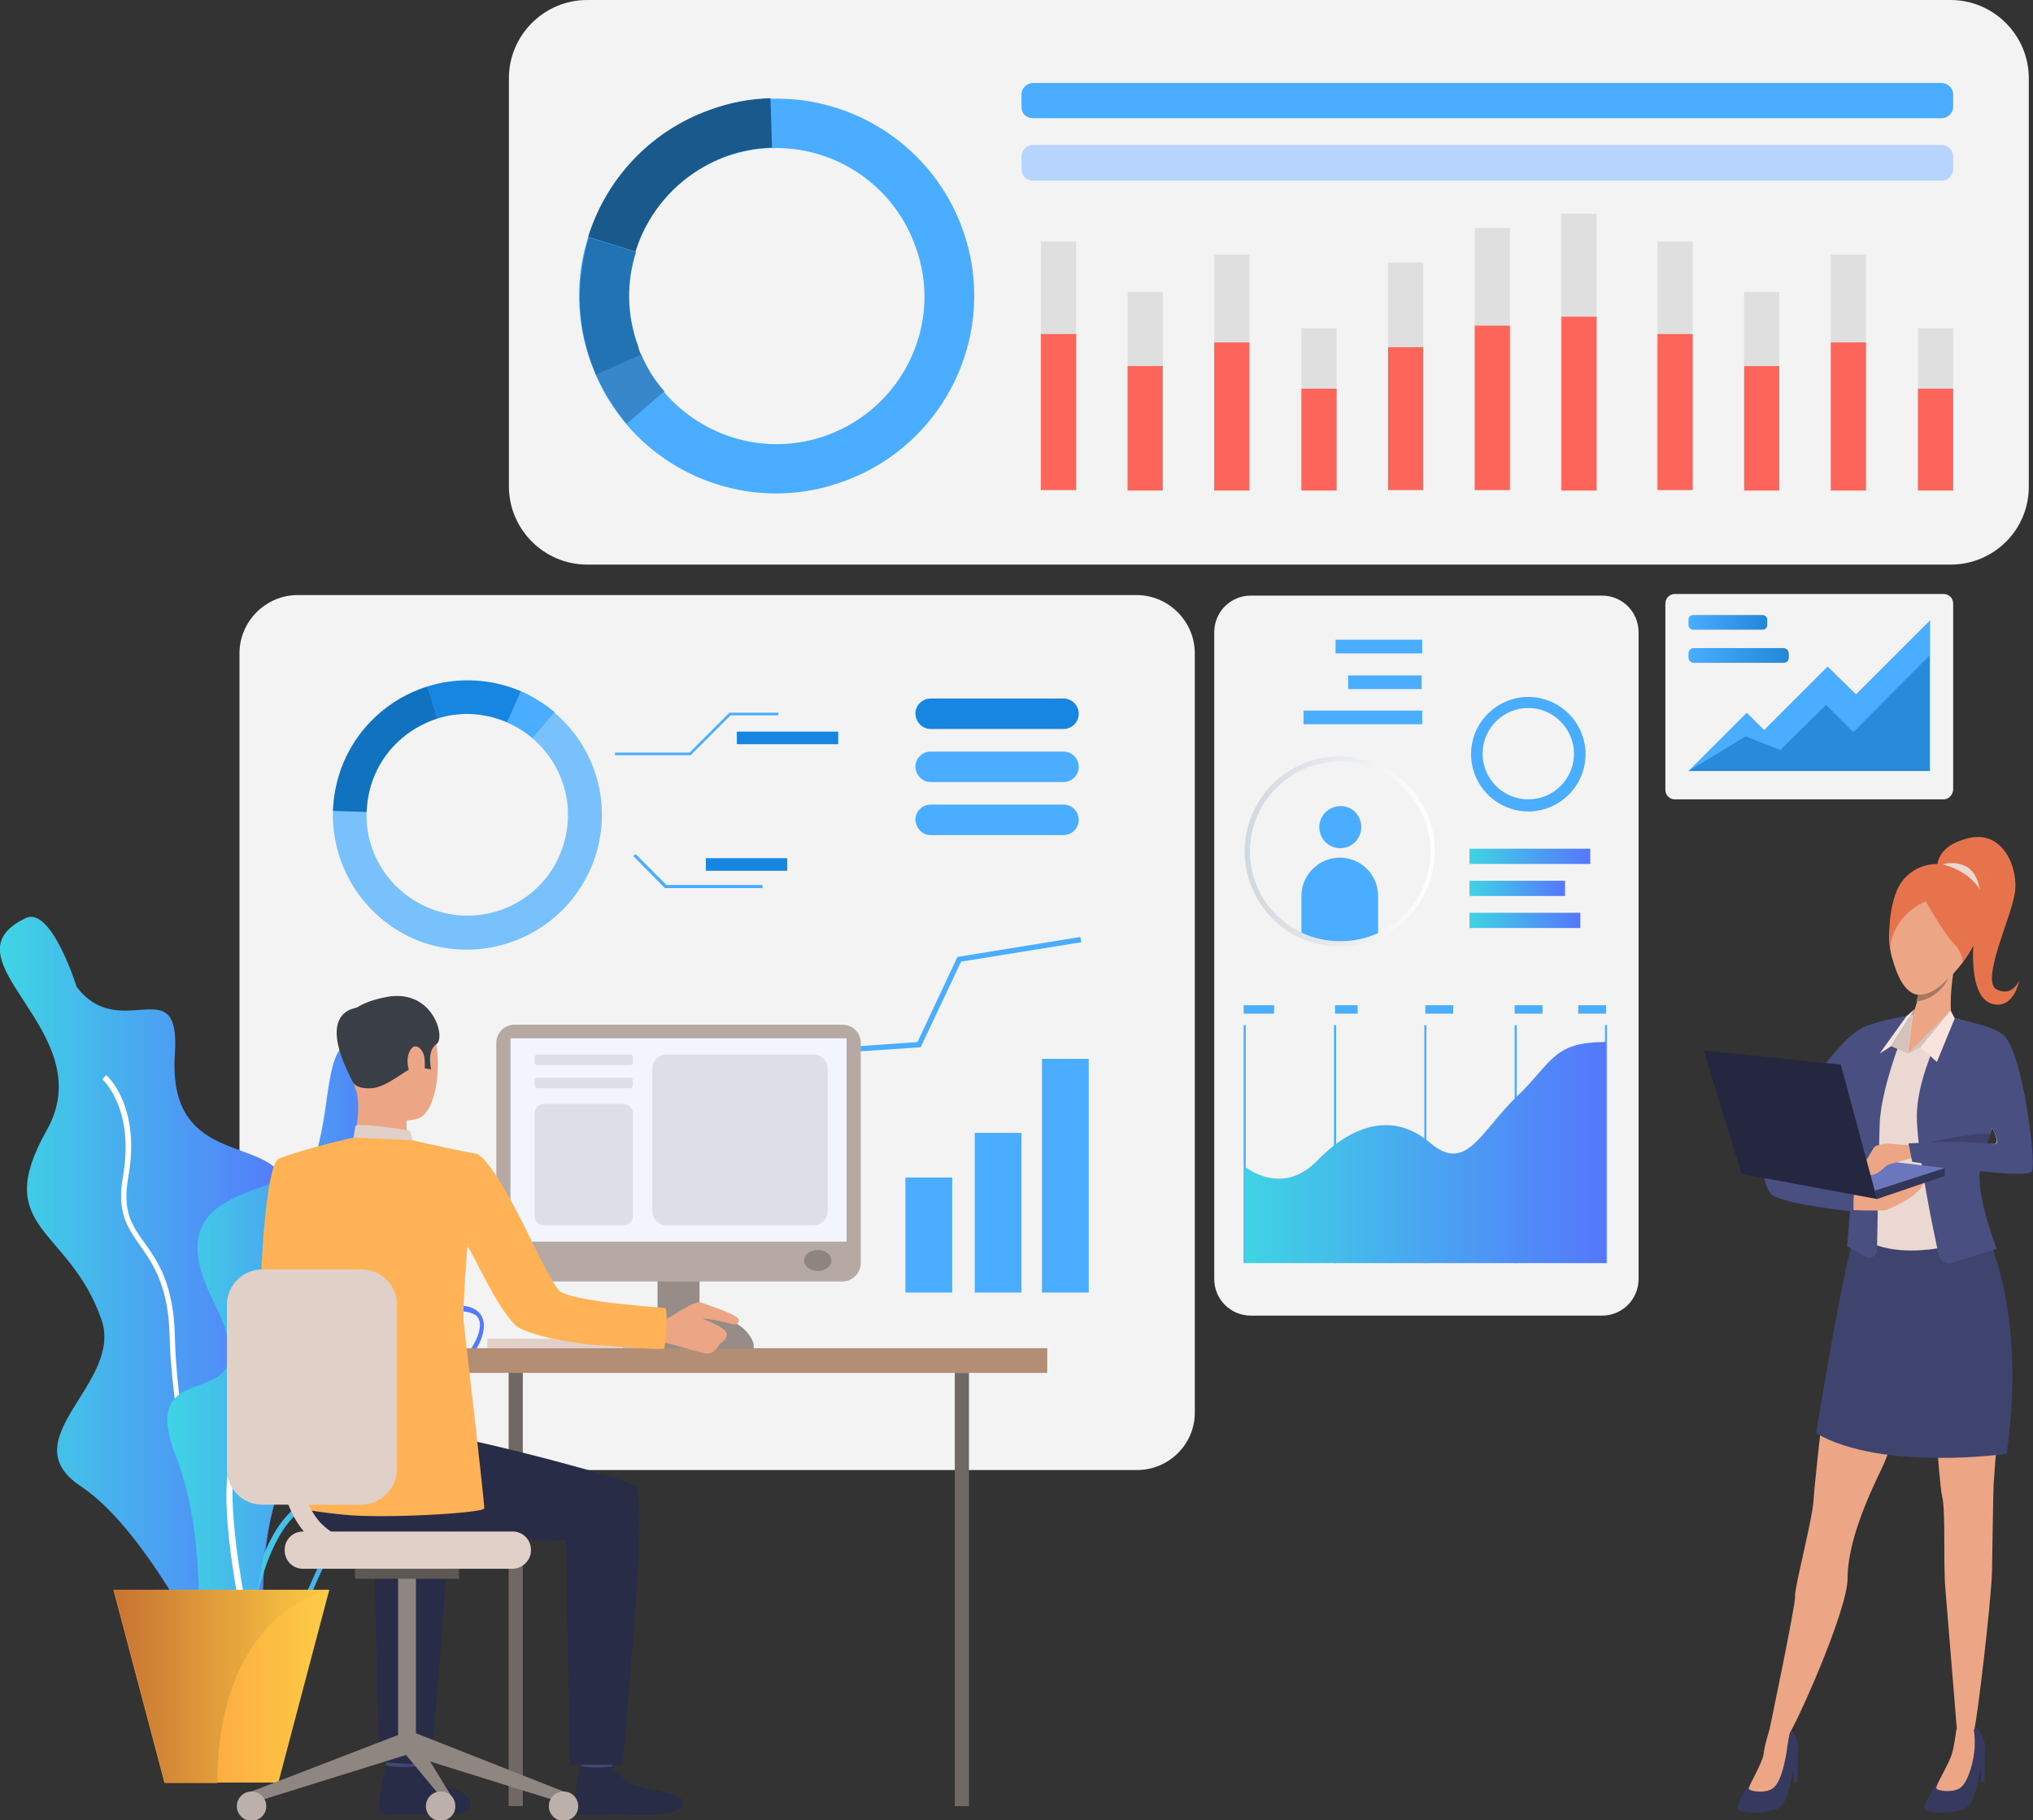
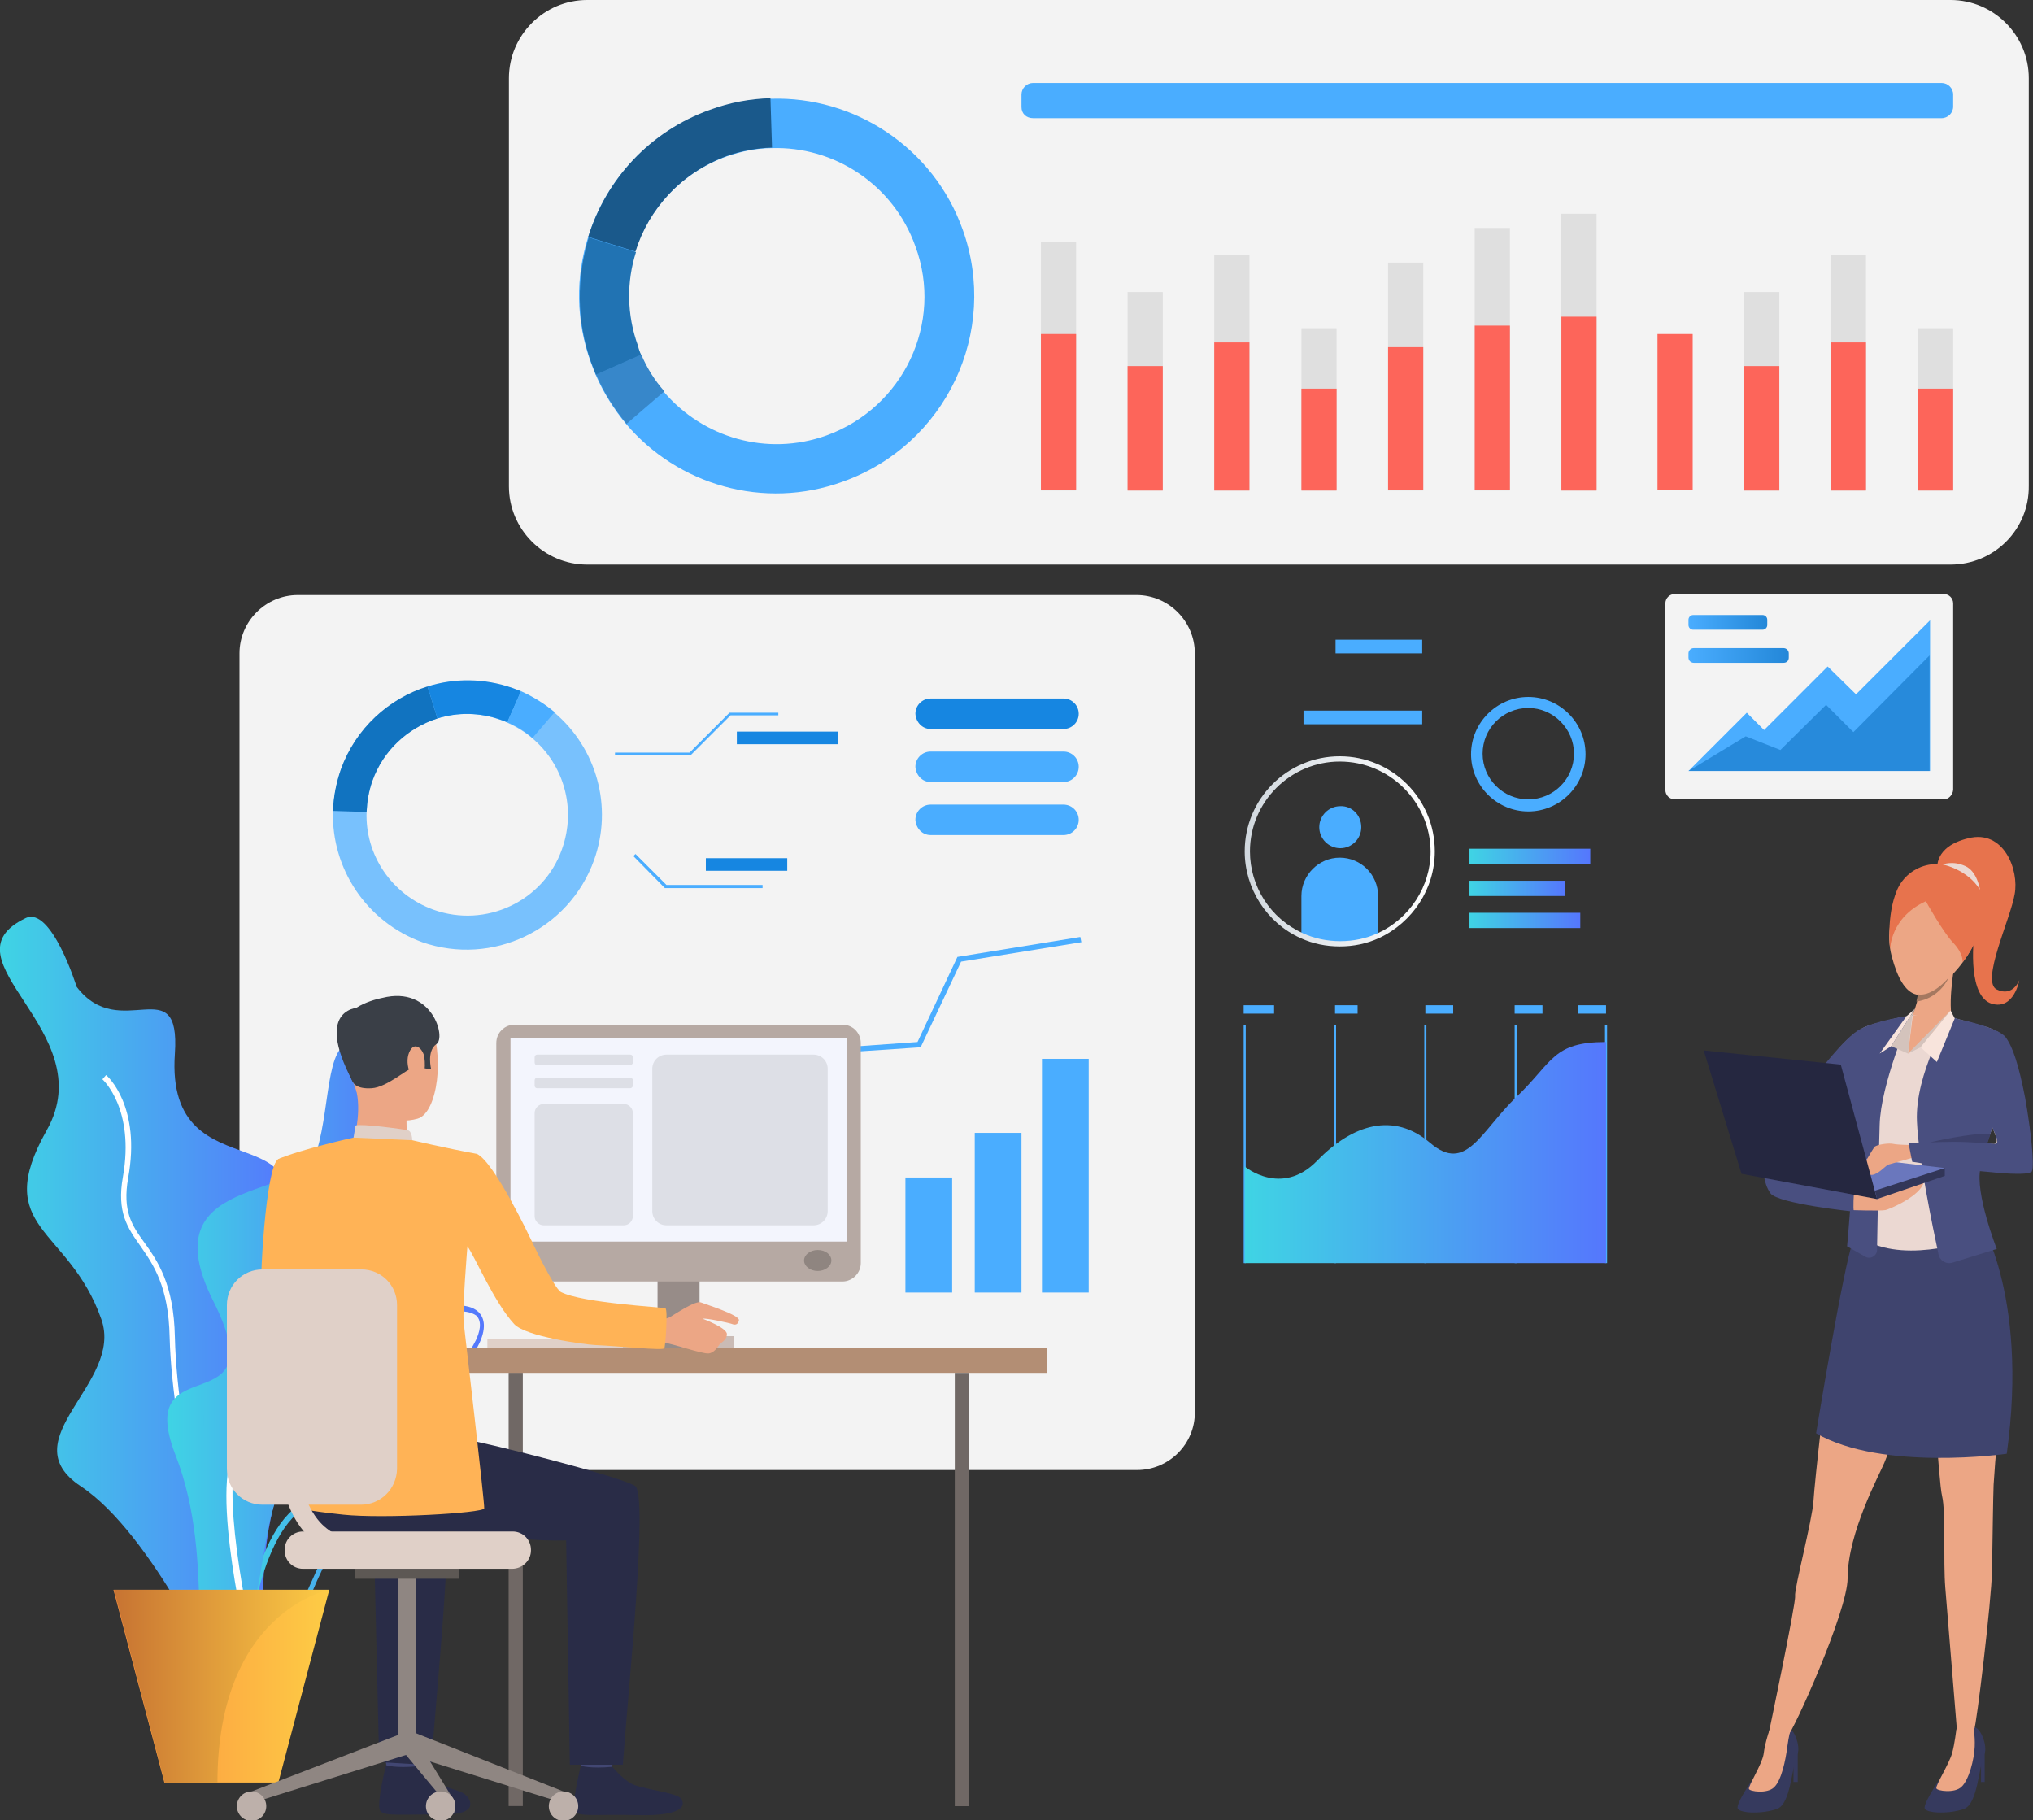
<svg xmlns="http://www.w3.org/2000/svg" version="1.1" id="レイヤー_1" x="0px" y="0px" viewBox="0 0 387.1 346.6" style="enable-background:new 0 0 387.1 346.6;" xml:space="preserve">
  <rect x="0" y="0" width="387.1" height="346.6" fill="#333333" stroke="none" />
  <style type="text/css">
	.st0{fill:#F3F3F3;}
	.st1{fill:#FFFFFF;}
	.st2{fill:url(#SVGID_1_);}
	.st3{fill:url(#SVGID_2_);}
	.st4{fill:url(#SVGID_3_);}
	.st5{fill:#78C1FD;}
	.st6{fill:#1173C0;}
	.st7{fill:#1686E1;}
	.st8{fill:#4AADFF;}
	.st9{fill:url(#SVGID_4_);}
	.st10{fill:url(#SVGID_5_);}
	.st11{fill:url(#SVGID_6_);}
	.st12{fill:url(#SVGID_7_);}
	.st13{fill:url(#SVGID_8_);}
	.st14{fill:url(#SVGID_9_);}
	.st15{fill:#E0D0C8;}
	.st16{fill:#706865;}
	.st17{fill:#CABBB5;}
	.st18{fill:#978C88;}
	.st19{fill:#B38E74;}
	.st20{fill:#FFB356;}
	.st21{fill:#424773;}
	.st22{fill:#292C47;}
	.st23{fill:#ECA685;}
	.st24{fill:#3A3F47;}
	.st25{fill:#323658;}
	.st26{fill:#8F8682;}
	.st27{fill:#5D5854;}
	.st28{fill:#BDB0AA;}
	.st29{fill:#B6A9A3;}
	.st30{fill:#F3F5FD;}
	.st31{fill:#8F8580;}
	.st32{fill:#DDDFE6;}
	.st33{fill:#1A598B;}
	.st34{fill:#2173B3;}
	.st35{fill:#3787CA;}
	.st36{fill:#DFDFDF;}
	.st37{fill:#FD655A;}
	.st38{fill:#B6D4FD;}
	.st39{fill:url(#SVGID_10_);}
	.st40{fill:url(#SVGID_11_);}
	.st41{fill:url(#SVGID_12_);}
	.st42{fill:url(#SVGID_13_);}
	.st43{fill:url(#SVGID_14_);}
	.st44{fill:url(#SVGID_15_);}
	.st45{fill:url(#SVGID_16_);}
	.st46{fill:#278ADB;}
	.st47{fill:#363A5E;}
	.st48{fill:#3F446E;}
	.st49{fill:#EBD8D2;}
	.st50{fill:#E7734D;}
	.st51{fill:#A57860;}
	.st52{fill:#CDBCB6;}
	.st53{fill:#D4C3BC;}
	.st54{fill:#494F80;}
	.st55{fill:#6A77BD;}
	.st56{fill:#F8E4DC;}
	.st57{fill:#252740;}
	.st58{fill:#3D416B;}
</style>
  <g>
    <g>
      <path class="st0" d="M371.4,107.5H111.8c-8.2,0-14.9-6.7-14.9-14.9V14.9c0-8.2,6.7-14.9,14.9-14.9h259.6c8.2,0,14.9,6.7,14.9,14.9    v77.6C386.4,100.8,379.7,107.5,371.4,107.5z" />
      <rect x="112.1" y="233.1" class="st1" width="108.5" height="3.6" />
      <linearGradient id="SVGID_1_" gradientUnits="userSpaceOnUse" x1="232.27" y1="217.986" x2="77.32" y2="217.986">
        <stop offset="0" style="stop-color:#FFBE5C" />
        <stop offset="1" style="stop-color:#FD3857" />
      </linearGradient>
      <rect x="112.1" y="216.2" class="st2" width="80.6" height="3.6" />
      <linearGradient id="SVGID_2_" gradientUnits="userSpaceOnUse" x1="232.27" y1="226.457" x2="77.32" y2="226.457">
        <stop offset="0" style="stop-color:#FFBE5C" />
        <stop offset="1" style="stop-color:#FD3857" />
      </linearGradient>
      <rect x="112.1" y="224.6" class="st3" width="87.1" height="3.6" />
      <linearGradient id="SVGID_3_" gradientUnits="userSpaceOnUse" x1="232.269" y1="234.928" x2="77.32" y2="234.928">
        <stop offset="0" style="stop-color:#FFBE5C" />
        <stop offset="1" style="stop-color:#FD3857" />
      </linearGradient>
      <rect x="112.1" y="233.1" class="st4" width="56.5" height="3.6" />
      <g>
        <path class="st0" d="M216.5,279.9H56.7c-6.1,0-11.1-5-11.1-11.1V124.4c0-6.1,5-11.1,11.1-11.1h159.7c6.1,0,11.1,5,11.1,11.1     v144.4C227.6,274.9,222.6,279.9,216.5,279.9z" />
        <g>
          <g>
            <path class="st5" d="M113.1,163.8c3.7-10.3,0.4-21.4-7.5-28.1c-1.9-1.6-4-2.9-6.4-4c-0.5-0.2-1.1-0.4-1.6-0.6       c-5.4-1.9-11.1-1.9-16.2-0.3c-7.4,2.3-13.7,8-16.5,15.8c-0.9,2.6-1.4,5.2-1.5,7.9c-0.3,10.8,6.3,21,17,24.9       C93.7,184,108.3,177.1,113.1,163.8z M82.5,173.2c-8-2.9-13-10.5-12.7-18.6c0.1-2,0.4-3.9,1.1-5.9c2.1-5.9,6.8-10.1,12.3-11.9       c3.8-1.2,8.1-1.2,12.2,0.3c0.4,0.1,0.8,0.3,1.2,0.5c1.8,0.8,3.4,1.8,4.8,3c5.9,5,8.4,13.3,5.6,21.1       C103.5,171.6,92.5,176.8,82.5,173.2z" />
          </g>
          <g>
            <path class="st6" d="M83.3,136.8l-1.9-6.1c-7.4,2.3-13.7,8-16.5,15.8c-0.9,2.6-1.4,5.2-1.5,7.9l6.4,0.2c0.1-2,0.4-3.9,1.1-5.9       C73,142.8,77.7,138.6,83.3,136.8z" />
          </g>
          <g>
            <path class="st7" d="M96.6,137.5l2.6-5.9c-0.5-0.2-1.1-0.4-1.6-0.6c-5.4-1.9-11.1-1.9-16.2-0.3l1.9,6.1       c3.8-1.2,8.1-1.2,12.2,0.3C95.8,137.2,96.2,137.4,96.6,137.5z" />
          </g>
          <g>
            <path class="st8" d="M105.6,135.6c-1.9-1.6-4-2.9-6.4-4l-2.6,5.9c1.8,0.8,3.4,1.8,4.8,3L105.6,135.6z" />
          </g>
        </g>
        <g>
          <rect x="185.6" y="215.7" class="st8" width="8.9" height="30.4" />
        </g>
        <g>
          <rect x="172.4" y="224.2" class="st8" width="8.9" height="21.9" />
        </g>
        <g>
          <rect x="198.4" y="201.6" class="st8" width="8.9" height="44.5" />
        </g>
        <g>
          <polygon class="st8" points="205.9,179.4 205.7,178.4 182.3,182.2 174.7,198.4 149.4,200.2 141.2,212.2 121.9,211.7       121.9,212.7 141.7,213.2 150,201.1 175.3,199.4 183,183.1     " />
        </g>
        <path class="st7" d="M177.2,138.8h25.3c1.6,0,2.9-1.3,2.9-2.9l0,0c0-1.6-1.3-2.9-2.9-2.9h-25.3c-1.6,0-2.9,1.3-2.9,2.9l0,0     C174.4,137.5,175.6,138.8,177.2,138.8z" />
        <path class="st8" d="M177.2,148.9h25.3c1.6,0,2.9-1.3,2.9-2.9l0,0c0-1.6-1.3-2.9-2.9-2.9h-25.3c-1.6,0-2.9,1.3-2.9,2.9l0,0     C174.4,147.6,175.6,148.9,177.2,148.9z" />
        <path class="st8" d="M177.2,159h25.3c1.6,0,2.9-1.3,2.9-2.9l0,0c0-1.6-1.3-2.9-2.9-2.9h-25.3c-1.6,0-2.9,1.3-2.9,2.9l0,0     C174.4,157.7,175.6,159,177.2,159z" />
        <g>
          <polygon class="st8" points="131.5,143.8 117.1,143.8 117.1,143.3 131.3,143.3 138.9,135.7 148.2,135.7 148.2,136.2       139.1,136.2     " />
        </g>
        <g>
          <polygon class="st8" points="145.2,169.1 126.6,169.1 120.6,163 121,162.6 126.9,168.5 145.2,168.5     " />
        </g>
        <rect x="140.3" y="139.3" class="st7" width="19.3" height="2.4" />
        <rect x="134.4" y="163.4" class="st7" width="15.5" height="2.4" />
      </g>
      <g>
        <linearGradient id="SVGID_4_" gradientUnits="userSpaceOnUse" x1="0" y1="249.159" x2="56.293" y2="249.159">
          <stop offset="0" style="stop-color:#3FD4E4" />
          <stop offset="1" style="stop-color:#5577FD" />
        </linearGradient>
        <path class="st9" d="M4.9,174.8c4.9-2.3,9.7,13.1,9.7,13.1c8.3,10.9,19.8-3.6,18.7,12.7c-2,28.5,32.8,9,16.8,38.7     c-16.1,29.8,14.2,16.8,4.2,40.8c-10,24,3,52.6-12.1,40.9c0,0-13.2-29-26.8-38c-13.6-9,8.2-19.6,3.9-31.8     c-6.2-17.7-21.1-17-10.4-36C19.6,196.3-11.6,182.7,4.9,174.8z" />
        <g>
          <path class="st1" d="M46.9,310.1c-6.5-4.6-14.1-36.5-14.6-55.5c-0.2-9.7-3.1-13.8-5.6-17.4c-2.4-3.4-4.5-6.4-3.3-13.1      c2.3-13-3.8-18.5-3.9-18.6l0.7-0.8c0.3,0.2,6.7,6,4.2,19.6c-1.1,6.3,0.7,9,3.1,12.3c2.5,3.5,5.6,7.9,5.8,18      c0.5,20.4,8.3,50.5,14.1,54.6L46.9,310.1z" />
        </g>
        <g>
          <linearGradient id="SVGID_5_" gradientUnits="userSpaceOnUse" x1="41.295" y1="280.571" x2="92.202" y2="280.571">
            <stop offset="0" style="stop-color:#3FD4E4" />
            <stop offset="1" style="stop-color:#5577FD" />
          </linearGradient>
          <path class="st10" d="M49.4,312.5c-0.8,0-1.8-0.1-2.8-0.3c-2.5-0.5-4.2-1.8-4.9-3.9c-1.8-5,2.3-13.2,5.6-17.1      c0.1-0.1,5.6-6.8,5-16.2c-0.1-1.6-0.3-3-0.4-4.3c-0.4-3.7-0.7-6.4,0.9-8.2c1.4-1.6,4.1-2.3,9-2.3c8.7,0,12.1-3.6,14.8-6.5      c1.2-1.2,2.3-2.4,3.6-3.1l0,0c4.3-2.4,8.9-2.7,10.9-0.8c0.9,0.9,1.7,2.6,0.2,5.9c-1.4,3-3.3,4.9-4.8,6.4c-2,2-3.3,3.4-2.6,6.1      c0.2,0.6,0.3,1.3,0.5,1.9c1.3,4.6,2.8,9.7-5,13.3c-1.7,0.7-3.2,1.3-4.5,1.9c-5.5,2.1-8.7,3.4-12.5,11.3c-0.7,1.5-1.4,3-2,4.3      C57.6,307.5,55.4,312.5,49.4,312.5z M80.8,251.6c-1.2,0.7-2.2,1.7-3.4,2.9c-2.9,3-6.5,6.8-15.6,6.8c-4.5,0-7.1,0.6-8.2,1.9      c-1.3,1.4-1,3.9-0.6,7.3c0.1,1.3,0.3,2.8,0.4,4.4c0.6,9.8-5,16.6-5.2,16.9c-3.3,3.9-7,11.6-5.4,16c0.6,1.7,2,2.8,4.1,3.2      c7.4,1.5,9.4-3.1,12.8-10.7c0.6-1.4,1.3-2.8,2-4.4c3.9-8.2,7.5-9.7,13-11.8c1.3-0.5,2.8-1.1,4.5-1.8c7-3.1,5.7-7.4,4.4-12      c-0.2-0.6-0.4-1.3-0.5-1.9c-0.8-3.3,0.8-5,2.9-7.1c1.5-1.5,3.2-3.3,4.6-6.1c0.7-1.5,1.3-3.5,0.1-4.7      C88.8,249.1,84.6,249.5,80.8,251.6L80.8,251.6z" />
        </g>
        <g>
          <linearGradient id="SVGID_6_" gradientUnits="userSpaceOnUse" x1="45.646" y1="287.974" x2="83.855" y2="287.974">
            <stop offset="0" style="stop-color:#3FD4E4" />
            <stop offset="1" style="stop-color:#5577FD" />
          </linearGradient>
          <path class="st11" d="M46.7,318.7l-1.1-0.1c0.1-1,1.4-24.8,11-31.8c10.5-7.6,13.8-15.9,15.4-21.4c1.9-6.5,11.3-8.2,11.7-8.3      l0.2,1.1c-0.1,0-9.2,1.7-10.8,7.5c-1.6,5.7-5,14.1-15.8,21.9C48.1,294.4,46.7,318.5,46.7,318.7z" />
        </g>
        <linearGradient id="SVGID_7_" gradientUnits="userSpaceOnUse" x1="31.849" y1="257.226" x2="76.347" y2="257.226">
          <stop offset="0" style="stop-color:#3FD4E4" />
          <stop offset="1" style="stop-color:#5577FD" />
        </linearGradient>
        <path class="st12" d="M68.6,198.8c-6.8-2.3-5.4,10.8-8.3,20.4c-2.9,9.7-31.9,4.2-19.7,28.5c12.2,24.3-15.4,8.1-7.2,29.3     c8.3,21.2,0.7,43.8,9.7,38c9-5.8,5-32.4,14.4-35.6s10.8-6.9,1.6-15.5c-9.2-8.6,24.2-17.2,15.9-34.5     C66.8,212.1,76.4,201.5,68.6,198.8z" />
        <g>
          <path class="st1" d="M47.3,314c-0.9-3.6-8.1-35.5-1.3-39.4c6-3.4,5.9-16.6,4.9-29.1c-0.8-11,13.4-16.2,14-16.4l0.4,1      c-0.1,0-14,5.1-13.2,15.3c1,12.8,1.1,26.4-5.5,30.1c-5.2,2.9-0.4,28.6,1.9,38.2L47.3,314z" />
        </g>
        <linearGradient id="SVGID_8_" gradientUnits="userSpaceOnUse" x1="21.638" y1="321.053" x2="62.7" y2="321.053">
          <stop offset="0" style="stop-color:#FD9140" />
          <stop offset="1" style="stop-color:#FDCC45" />
        </linearGradient>
        <polygon class="st13" points="62.7,302.7 53,339.4 31.3,339.4 21.6,302.7    " />
        <linearGradient id="SVGID_9_" gradientUnits="userSpaceOnUse" x1="21.638" y1="321.053" x2="62.7" y2="321.053">
          <stop offset="0" style="stop-color:#C77332" />
          <stop offset="1" style="stop-color:#FDCC45" />
        </linearGradient>
        <path class="st14" d="M62.7,302.7c0,0-21.3,4-21.3,36.8h-10l-9.7-36.8H62.7z" />
      </g>
      <g>
        <g>
          <rect x="92.8" y="254.9" class="st15" width="30.5" height="1.8" />
        </g>
        <g>
          <rect x="96.9" y="261.4" transform="matrix(-1 -1.224647e-16 1.224647e-16 -1 196.447 605.277)" class="st16" width="2.7" height="82.5" />
        </g>
        <g>
          <rect x="118.6" y="254.4" class="st17" width="21.2" height="2.6" />
        </g>
        <g>
          <rect x="125.2" y="232.3" class="st18" width="8" height="24.4" />
        </g>
        <g>
          <rect x="81.8" y="256.7" class="st19" width="117.6" height="4.7" />
        </g>
        <g>
          <path class="st20" d="M59.3,228.3c0,0-1.3,18,2.2,20.2c2.2,1.4,11,5.9,10.8,6.8c-0.3,0.9-5,7.6-5,7.6s-16.9-11.1-17.5-14.7      c-0.5-3.4,0.8-26.4,3.2-27.5c1.7-0.8,2.7-0.1,4.9,1.5C60.9,224.6,59.3,228.3,59.3,228.3z" />
        </g>
        <g>
          <g>
            <g>
              <path class="st21" d="M80.1,332.6c0,0-0.5,3.7-0.6,4.2c-0.1,0.5-5.9-0.3-5.9-0.3l-0.5-4.3C73.2,332.1,79.3,332.1,80.1,332.6z" />
            </g>
          </g>
        </g>
        <g>
          <g>
            <g>
              <path class="st22" d="M79.5,336.3c0,0,1.8,2.2,3.6,3.2c1.8,1,4.6,1.3,5.6,2.3c0.8,0.7,2.8,3.8-4.6,3.7        c-7.4-0.1-10.9,0.4-11.7-0.7c-0.8-1.2,1.1-8.7,1.1-8.7S75.3,336.7,79.5,336.3z" />
            </g>
          </g>
        </g>
        <g>
          <g>
            <g>
              <path class="st21" d="M117.1,332.6c0,0-0.5,3.7-0.6,4.2c-0.1,0.5-5.9-0.3-5.9-0.3l-0.5-4.3        C110.2,332.2,116.4,332.1,117.1,332.6z" />
            </g>
          </g>
        </g>
        <g>
          <g>
            <g>
              <path class="st22" d="M116.6,336.4c0,0,1.8,2.2,3.6,3.2c1.8,1,8.3,1.7,9.3,2.7c0.8,0.7,2,3.6-8.3,3.3        c-7.4-0.2-10.9,0.4-11.7-0.7c-0.8-1.2,1.1-8.7,1.1-8.7S112.3,336.8,116.6,336.4z" />
            </g>
          </g>
        </g>
        <g>
          <g>
            <g>
              <path class="st22" d="M61.4,269.5c0,0,21,3.6,25.8,4.3c4.8,0.7,30.5,7.2,33.7,9.1c2.6,1.6-1.3,38.9-2.3,53.1h-10.1l-0.7-42.7        c-12.2,0.3-20.9-2.8-29.7-1.5c-8.9,1.3-16.3,3.3-21.9-4.3C56.2,287.6,56,271.2,61.4,269.5z" />
            </g>
          </g>
        </g>
        <g>
          <g>
            <g>
              <path class="st22" d="M82.1,336.1l-9.9-0.6l-1-42.2c-5.2,0.1-7-0.2-11.3-0.7l-8-18.6c7,1.4,29.4,7.1,32.4,8.9        C87,284.5,83.1,321.9,82.1,336.1z" />
            </g>
          </g>
        </g>
        <g>
          <g>
            <g>
              <path class="st23" d="M71.1,190.7c0,0,7.7-2.1,10.7,3.9c2.9,6,1.6,17.3-2.3,18.4c-3.9,1.1-9.5-0.2-11.1-3.9        c-1.6-3.7-2.9-9-2.5-12.4C66.2,193.2,69,191.5,71.1,190.7z" />
            </g>
          </g>
        </g>
        <g>
          <g>
            <g>
              <path class="st23" d="M77.4,211.8c0,0-0.1,4.6,0.4,5.5c0.5,1-10.7,0.7-10.7,0.7s1.8-5.5,0.8-10.1        C66.9,203.3,77.4,211.8,77.4,211.8z" />
            </g>
          </g>
        </g>
        <g>
          <g>
            <g>
              <path class="st24" d="M67.3,206.2c0,0,0.6,1.2,3.5,1c2.9-0.2,6.7-3.7,8-4c1.2-0.3,1.3-1,1.3-1l0.7,1.2l1.3,0.2        c0,0-0.9-3.5,1-4.8c1.9-1.2-0.8-11.2-10.3-8.8c0,0-7.2,1.3-7.3,5.4C65.3,199.3,65.9,204,67.3,206.2z" />
            </g>
          </g>
        </g>
        <g>
          <g>
            <g>
              <path class="st15" d="M78.5,217.2c0,0,0-1.9-0.9-2c-0.8-0.2-8.8-1.3-9.9-0.9l-0.4,2.4C67.3,216.7,69.3,217.9,78.5,217.2z" />
            </g>
          </g>
        </g>
        <g>
          <g>
            <g>
              <path class="st23" d="M80.8,201.3c-0.2-1.5-1.9-3.3-2.9-0.9c-1,2.4,0.7,5.8,1.8,5.6C80.7,205.9,81.1,203.4,80.8,201.3z" />
            </g>
          </g>
        </g>
        <g>
          <g>
            <g>
              <path class="st25" d="M111.9,239.1C111.9,239.1,111.9,239.1,111.9,239.1C112,239.1,112,239.1,111.9,239.1z" />
            </g>
          </g>
        </g>
        <g>
          <g>
            <g>
              <path class="st24" d="M68.8,191.8c0,0-9.4-0.4-1.6,14.2L68.8,191.8z" />
            </g>
          </g>
        </g>
        <g>
          <g>
            <polygon class="st26" points="47.9,341.1 48.6,343.1 78.1,333.9 76.7,330      " />
          </g>
        </g>
        <g>
          <g>
            <rect x="75.8" y="300.4" class="st26" width="3.4" height="32.1" />
          </g>
        </g>
        <g>
          <g>
            <rect x="67.6" y="298.7" class="st27" width="19.8" height="1.9" />
          </g>
        </g>
        <g>
          <g>
            <polygon class="st26" points="107.3,341.1 106.6,343.1 77.1,333.9 78.4,329.7      " />
          </g>
        </g>
        <g>
          <g>
            <polygon class="st26" points="86.5,342.9 86.5,345.2 77.1,333.9 78.4,329.7      " />
          </g>
        </g>
        <g>
          <g>
            <path class="st28" d="M110.1,343.9c0,1.5-1.2,2.8-2.8,2.8c-1.5,0-2.8-1.2-2.8-2.8c0-1.5,1.2-2.8,2.8-2.8       C108.8,341.1,110.1,342.3,110.1,343.9z" />
          </g>
        </g>
        <g>
          <g>
            <path class="st28" d="M86.7,343.9c0,1.5-1.2,2.8-2.8,2.8c-1.5,0-2.8-1.2-2.8-2.8c0-1.5,1.2-2.8,2.8-2.8       C85.5,341.1,86.7,342.3,86.7,343.9z" />
          </g>
        </g>
        <g>
          <g>
            <path class="st28" d="M50.7,343.9c0,1.5-1.2,2.8-2.8,2.8c-1.5,0-2.8-1.2-2.8-2.8c0-1.5,1.2-2.8,2.8-2.8       C49.4,341.1,50.7,342.3,50.7,343.9z" />
          </g>
        </g>
        <g>
          <path class="st15" d="M97.5,298.7H57.7c-2,0-3.5-1.6-3.5-3.5v-0.1c0-2,1.6-3.5,3.5-3.5h39.9c2,0,3.5,1.6,3.5,3.5v0.1      C101.1,297.1,99.5,298.7,97.5,298.7z" />
        </g>
        <g>
          <rect x="181.8" y="261.4" class="st16" width="2.7" height="82.5" />
        </g>
        <g>
          <path class="st29" d="M160.4,244H98c-2,0-3.5-1.6-3.5-3.5v-41.9c0-2,1.6-3.5,3.5-3.5h62.4c2,0,3.5,1.6,3.5,3.5v41.9      C163.9,242.4,162.3,244,160.4,244z" />
        </g>
        <g>
          <rect x="97.2" y="197.7" class="st30" width="64" height="38.7" />
        </g>
        <g>
          <path class="st31" d="M158.3,240c0,1.1-1.2,2-2.6,2c-1.4,0-2.6-0.9-2.6-2s1.2-2,2.6-2C157.2,238,158.3,238.9,158.3,240z" />
        </g>
        <g>
-           <path class="st18" d="M143.5,256.8v-0.9c0,0-1.2-5.4-9.9-5.4s-8.5,6.3-8.5,6.3H143.5z" />
-         </g>
+           </g>
        <g>
          <g>
            <path class="st23" d="M125.1,251.3c0,0,1.9-0.1,2.6-0.6c0.7-0.4,4.8-3.2,5.8-2.7c1,0.4,7.4,2.4,7.2,3.4       c-0.2,0.9-0.8,0.9-1.3,0.7c-0.5-0.2-5.1-1.2-5.6-1c0,0,4.6,1.7,4.6,2.9c0,1.2-1,1.5-1.4,2c-0.4,0.5-1,1.6-2.1,1.7       c-1.2,0.1-7-1.9-8.2-2c-1.2-0.1-3.4,0.1-3.5-0.1C123,255.3,125.1,251.3,125.1,251.3z" />
          </g>
        </g>
        <g>
          <g>
            <g>
              <path class="st20" d="M90.8,219.7c-6-1.1-12.3-2.6-12.3-2.6l-11.2-0.5c0,0-10.3,2.3-14.3,4.1c-0.4,0.2-0.4,9.2-1.4,11.5        l3.4,7.1c0,0,1.9,14,2.3,20.2c0.2,2.9-0.5,27.6-0.5,27.6s1,0.5,8.6,1.3c7.6,0.8,26.7-0.3,26.8-1.2c0.1-0.9-3.7-33.6-3.9-35.3        c-0.3-2.6,0.7-14.6,0.7-14.6c1.4,1.9,5.1,10.7,8.9,14.8c2.2,2.4,13.4,3.9,15.5,4c4.6,0.2,12.9,1.1,13.1,0.6        c0.2-0.3,0.7-7.4,0.2-7.6c-0.5-0.2-15.9-1-19.9-3.1c-1.4-0.8-5.8-10.2-5.8-10.2S94.1,221.2,90.8,219.7z" />
            </g>
          </g>
        </g>
        <g>
          <path class="st15" d="M68.7,286.5H50c-3.8,0-6.8-3-6.8-6.8v-31.2c0-3.8,3-6.8,6.8-6.8h18.8c3.8,0,6.8,3,6.8,6.8v31.2      C75.5,283.5,72.5,286.5,68.7,286.5z" />
        </g>
        <g>
          <path class="st15" d="M69.8,296.9c-4.8,0-8.6-1.6-11.5-4.8c-6.5-7.1-5.3-19.7-5.3-20.2c0.1-1,1-1.7,2-1.6c1,0.1,1.7,1,1.6,2      c0,0.1-1,11.5,4.3,17.5c2.2,2.4,5.1,3.6,8.8,3.6c1,0,1.8,0.8,1.8,1.8C71.6,296.1,70.8,296.9,69.8,296.9z" />
        </g>
        <g>
          <g>
            <g>
              <path class="st32" d="M120,202.8h-17.7c-0.3,0-0.5-0.2-0.5-0.5v-1c0-0.3,0.2-0.5,0.5-0.5H120c0.3,0,0.5,0.2,0.5,0.5v1        C120.5,202.6,120.2,202.8,120,202.8z" />
            </g>
          </g>
        </g>
        <g>
          <g>
            <g>
              <path class="st32" d="M120,207.2h-17.7c-0.3,0-0.5-0.2-0.5-0.5v-1c0-0.3,0.2-0.5,0.5-0.5H120c0.3,0,0.5,0.2,0.5,0.5v1        C120.5,207,120.2,207.2,120,207.2z" />
            </g>
          </g>
        </g>
        <g>
          <g>
            <g>
              <path class="st32" d="M118.8,233.3h-15.3c-0.9,0-1.7-0.8-1.7-1.7v-19.7c0-0.9,0.8-1.7,1.7-1.7h15.3c0.9,0,1.7,0.8,1.7,1.7        v19.7C120.5,232.5,119.7,233.3,118.8,233.3z" />
            </g>
          </g>
        </g>
        <g>
          <g>
            <g>
              <path class="st32" d="M154.9,233.3h-28c-1.5,0-2.7-1.2-2.7-2.7v-27.1c0-1.5,1.2-2.7,2.7-2.7h28c1.5,0,2.7,1.2,2.7,2.7v27.1        C157.6,232.1,156.4,233.3,154.9,233.3z" />
            </g>
          </g>
        </g>
      </g>
      <g>
        <g>
          <g>
            <path class="st8" d="M183.3,43.7c-5.6-15.7-20.7-25.4-36.5-24.9c-3.8,0.1-7.7,0.8-11.5,2.2C123.7,25,115.4,34.2,112,45.1       c-2.4,7.5-2.4,15.9,0.5,23.9c0.3,0.8,0.6,1.6,0.9,2.3c1.5,3.5,3.5,6.6,5.8,9.4c9.8,11.6,26.2,16.5,41.3,11       C180.1,84.7,190.3,63.2,183.3,43.7z M157.4,82.9c-11.4,4.1-23.6,0.4-31-8.3c-1.8-2.1-3.2-4.4-4.4-7c-0.2-0.6-0.5-1.2-0.7-1.8       c-2.1-6-2.1-12.2-0.4-17.9c2.6-8.1,8.8-15,17.4-18.1c2.9-1,5.8-1.6,8.6-1.6c11.9-0.4,23.2,6.9,27.4,18.7       C179.7,61.5,172,77.6,157.4,82.9z" />
          </g>
        </g>
        <g>
          <g>
            <path class="st33" d="M121,47.9l-9-2.8c3.4-10.9,11.7-20.1,23.2-24.2c3.8-1.4,7.7-2.1,11.5-2.2l0.3,9.4       c-2.9,0.1-5.8,0.6-8.6,1.6C129.7,32.9,123.5,39.8,121,47.9z" />
          </g>
        </g>
        <g>
          <g>
            <path class="st34" d="M122.1,67.6l-8.6,3.8c-0.3-0.8-0.6-1.5-0.9-2.3c-2.9-8-2.8-16.3-0.5-23.9l9,2.8       c-1.8,5.6-1.8,11.9,0.4,17.9C121.6,66.4,121.8,67,122.1,67.6z" />
          </g>
        </g>
        <g>
          <g>
            <path class="st35" d="M119.3,80.7c-2.3-2.8-4.3-5.9-5.8-9.4l8.6-3.8c1.1,2.6,2.6,5,4.4,7L119.3,80.7z" />
          </g>
        </g>
      </g>
      <g>
        <g>
          <g>
            <rect x="198.2" y="46" class="st36" width="6.7" height="47.4" />
          </g>
          <g>
            <rect x="214.7" y="55.6" class="st36" width="6.7" height="37.8" />
          </g>
          <g>
            <rect x="231.2" y="48.5" class="st36" width="6.7" height="44.9" />
          </g>
          <g>
            <rect x="247.8" y="62.5" class="st36" width="6.7" height="30.9" />
          </g>
          <g>
            <rect x="264.3" y="50" class="st36" width="6.7" height="43.4" />
          </g>
          <g>
            <rect x="280.8" y="43.4" class="st36" width="6.7" height="50" />
          </g>
          <g>
            <rect x="297.3" y="40.7" class="st36" width="6.7" height="52.7" />
          </g>
          <g>
            <rect x="198.2" y="63.6" class="st37" width="6.7" height="29.7" />
          </g>
          <g>
            <rect x="214.7" y="69.7" class="st37" width="6.7" height="23.7" />
          </g>
          <g>
            <rect x="231.2" y="65.2" class="st37" width="6.7" height="28.2" />
          </g>
          <g>
            <rect x="247.8" y="74" class="st37" width="6.7" height="19.4" />
          </g>
          <g>
            <rect x="264.3" y="66.1" class="st37" width="6.7" height="27.2" />
          </g>
          <g>
            <rect x="280.8" y="62" class="st37" width="6.7" height="31.3" />
          </g>
          <g>
            <rect x="297.3" y="60.3" class="st37" width="6.7" height="33.1" />
          </g>
        </g>
        <g>
-           <rect x="315.6" y="46" class="st36" width="6.7" height="47.4" />
-         </g>
+           </g>
        <g>
          <rect x="332.1" y="55.6" class="st36" width="6.7" height="37.8" />
        </g>
        <g>
          <rect x="348.6" y="48.5" class="st36" width="6.7" height="44.9" />
        </g>
        <g>
          <rect x="365.2" y="62.5" class="st36" width="6.7" height="30.9" />
        </g>
        <g>
          <rect x="315.6" y="63.6" class="st37" width="6.7" height="29.7" />
        </g>
        <g>
          <rect x="332.1" y="69.7" class="st37" width="6.7" height="23.7" />
        </g>
        <g>
          <rect x="348.6" y="65.2" class="st37" width="6.7" height="28.2" />
        </g>
        <g>
          <rect x="365.2" y="74" class="st37" width="6.7" height="19.4" />
        </g>
      </g>
      <path class="st8" d="M196.7,22.5h173c1.2,0,2.2-1,2.2-2.2V18c0-1.2-1-2.2-2.2-2.2h-173c-1.2,0-2.2,1-2.2,2.2v2.4    C194.5,21.6,195.4,22.5,196.7,22.5z" />
-       <path class="st38" d="M196.7,34.4h173c1.2,0,2.2-1,2.2-2.2v-2.4c0-1.2-1-2.2-2.2-2.2h-173c-1.2,0-2.2,1-2.2,2.2v2.4    C194.5,33.4,195.4,34.4,196.7,34.4z" />
-       <g>
-         <path class="st0" d="M305,250.5h-66.8c-3.9,0-7-3.1-7-7V120.4c0-3.9,3.1-7,7-7H305c3.9,0,7,3.1,7,7v123.1     C312,247.4,308.9,250.5,305,250.5z" />
-       </g>
+       <g>
+         </g>
      <g>
        <g>
          <rect x="236.8" y="195.2" class="st8" width="0.4" height="45.3" />
        </g>
        <g>
          <rect x="254" y="195.2" class="st8" width="0.4" height="45.3" />
        </g>
        <g>
          <rect x="271.2" y="195.2" class="st8" width="0.4" height="45.3" />
        </g>
        <g>
          <rect x="288.4" y="195.2" class="st8" width="0.4" height="45.3" />
        </g>
        <g>
          <rect x="305.6" y="195.2" class="st8" width="0.4" height="45.3" />
        </g>
      </g>
      <linearGradient id="SVGID_10_" gradientUnits="userSpaceOnUse" x1="237.023" y1="219.451" x2="305.731" y2="219.451">
        <stop offset="0" style="stop-color:#3FD4E4" />
        <stop offset="1" style="stop-color:#5577FD" />
      </linearGradient>
      <path class="st39" d="M237,222.1c0,0,7,5.9,13.8-1.1c6.8-7,14.6-9.3,21.5-3.4c6.9,5.9,9.6-2.2,16.5-8.8c6.9-6.6,6.8-10.4,17-10.4    v42.1H237V222.1z" />
      <rect x="254.2" y="191.4" class="st8" width="4.3" height="1.6" />
      <rect x="236.8" y="191.4" class="st8" width="5.8" height="1.6" />
      <rect x="271.4" y="191.4" class="st8" width="5.3" height="1.6" />
      <rect x="288.4" y="191.4" class="st8" width="5.3" height="1.6" />
      <rect x="300.5" y="191.4" class="st8" width="5.3" height="1.6" />
      <linearGradient id="SVGID_11_" gradientUnits="userSpaceOnUse" x1="279.759" y1="163.064" x2="302.728" y2="163.064">
        <stop offset="0" style="stop-color:#3FD4E4" />
        <stop offset="1" style="stop-color:#5577FD" />
      </linearGradient>
      <rect x="279.8" y="161.6" class="st40" width="23" height="2.9" />
      <linearGradient id="SVGID_12_" gradientUnits="userSpaceOnUse" x1="279.759" y1="175.242" x2="300.843" y2="175.242">
        <stop offset="0" style="stop-color:#3FD4E4" />
        <stop offset="1" style="stop-color:#5577FD" />
      </linearGradient>
      <rect x="279.8" y="173.8" class="st41" width="21.1" height="2.9" />
      <linearGradient id="SVGID_13_" gradientUnits="userSpaceOnUse" x1="279.759" y1="169.153" x2="298.001" y2="169.153">
        <stop offset="0" style="stop-color:#3FD4E4" />
        <stop offset="1" style="stop-color:#5577FD" />
      </linearGradient>
      <rect x="279.8" y="167.7" class="st42" width="18.2" height="2.9" />
      <path class="st8" d="M259.2,157.5c0,2.2-1.8,4-4,4c-2.2,0-4-1.8-4-4c0-2.2,1.8-4,4-4C257.4,153.4,259.2,155.2,259.2,157.5z" />
      <path class="st8" d="M262.4,170.6v7.6c-2.2,1-4.7,1.6-7.3,1.6c-2.6,0-5.1-0.6-7.3-1.6v-7.6c0-4,3.3-7.3,7.3-7.3    C259.1,163.3,262.4,166.5,262.4,170.6z" />
      <g>
        <linearGradient id="SVGID_14_" gradientUnits="userSpaceOnUse" x1="237.023" y1="162.15" x2="273.206" y2="162.15">
          <stop offset="0" style="stop-color:#D1D8DE" />
          <stop offset="1" style="stop-color:#FFFFFF" />
        </linearGradient>
        <path class="st43" d="M255.1,180.2c-2.6,0-5.1-0.5-7.5-1.6c-6.4-2.9-10.6-9.4-10.6-16.5c0-10,8.1-18.1,18.1-18.1     c10,0,18.1,8.1,18.1,18.1c0,7.1-4.2,13.5-10.6,16.5C260.2,179.7,257.7,180.2,255.1,180.2z M255.1,145c-9.4,0-17.1,7.7-17.1,17.1     c0,6.7,3.9,12.8,10.1,15.6c2.2,1,4.6,1.5,7.1,1.5c2.5,0,4.9-0.5,7.1-1.5c6.1-2.8,10.1-8.9,10.1-15.6     C272.3,152.7,264.6,145,255.1,145z" />
      </g>
      <g>
        <path class="st8" d="M291,154.5c-6,0-10.9-4.9-10.9-10.9c0-6,4.9-10.9,10.9-10.9c6,0,10.9,4.9,10.9,10.9     C301.9,149.6,297,154.5,291,154.5z M291,134.8c-4.8,0-8.7,3.9-8.7,8.7c0,4.8,3.9,8.7,8.7,8.7s8.7-3.9,8.7-8.7     C299.7,138.8,295.8,134.8,291,134.8z" />
      </g>
      <rect x="254.3" y="121.8" class="st8" width="16.5" height="2.6" />
-       <rect x="256.7" y="128.6" class="st8" width="14" height="2.6" />
      <rect x="248.2" y="135.3" class="st8" width="22.6" height="2.6" />
      <g>
        <path class="st0" d="M370.1,152.2h-51.2c-1,0-1.8-0.8-1.8-1.8v-35.5c0-1,0.8-1.8,1.8-1.8h51.2c1,0,1.8,0.8,1.8,1.8v35.5     C371.8,151.4,371,152.2,370.1,152.2z" />
      </g>
      <linearGradient id="SVGID_15_" gradientUnits="userSpaceOnUse" x1="321.519" y1="124.819" x2="340.617" y2="124.819">
        <stop offset="0" style="stop-color:#4AADFF" />
        <stop offset="1" style="stop-color:#2387D8" />
      </linearGradient>
      <path class="st44" d="M339.6,126.2h-17.1c-0.5,0-1-0.4-1-1v-0.8c0-0.5,0.4-1,1-1h17.1c0.5,0,1,0.4,1,1v0.8    C340.6,125.8,340.2,126.2,339.6,126.2z" />
      <linearGradient id="SVGID_16_" gradientUnits="userSpaceOnUse" x1="321.519" y1="118.525" x2="336.485" y2="118.525">
        <stop offset="0" style="stop-color:#4AADFF" />
        <stop offset="1" style="stop-color:#2387D8" />
      </linearGradient>
      <path class="st45" d="M335.6,119.9h-13.2c-0.5,0-0.9-0.4-0.9-0.9v-1c0-0.5,0.4-0.9,0.9-0.9h13.2c0.5,0,0.9,0.4,0.9,0.9v1    C336.5,119.5,336.1,119.9,335.6,119.9z" />
      <polygon class="st8" points="321.5,146.8 332.6,135.7 335.9,139 348,126.9 353.4,132.2 367.5,118.1 367.5,146.8   " />
      <polygon class="st46" points="367.4,146.8 367.4,124.8 352.9,139.4 347.7,134.2 339,142.8 332.4,140.2 321.5,146.8   " />
      <g>
        <g>
          <path class="st47" d="M334.4,337.8c0,0-4.1,5.7-3.5,6.6c0.6,0.9,4.8,1,7.5,0c2.6-1,2.7-7.8,3.9-10.6c0.5-1.2-0.6-4.8-2.1-5      c-1.5-0.3-3.1,0.5-3.1,0.5S338.6,333.3,334.4,337.8z" />
        </g>
        <g>
          <g>
            <path class="st23" d="M337,329.2c0,0-0.9,2.4-1.2,4.8c-0.3,1.9-2.9,6-2.8,6.6c0.1,0.5,3.5,1,4.8-0.3c1.4-1.3,2.2-5.2,2.5-7.6       c0.3-2.2,0.6-3.2,0.6-3.2S338.3,327.8,337,329.2z" />
          </g>
        </g>
        <g>
          <path class="st47" d="M369.9,337.9c0,0-3.9,5.6-3.4,6.5c0.6,0.9,4.8,1,7.5,0c2.6-1,2.7-7.8,3.9-10.6c0.5-1.2-0.6-4.8-2.1-5      c-1.5-0.3-3.2,0.6-3.2,0.6S374.1,333.4,369.9,337.9z" />
        </g>
        <g>
          <g>
-             <path class="st23" d="M372.5,329.3c0,0-0.3,2.7-0.8,4.5c-0.5,1.9-3.2,6.2-3,6.7c0.1,0.5,3.5,1,4.8-0.3c1.4-1.3,2.4-5.2,2.5-7.6       c0.1-2.3-0.3-3.9-0.3-3.9S373.8,327.9,372.5,329.3z" />
+             <path class="st23" d="M372.5,329.3c0,0-0.3,2.7-0.8,4.5c-0.5,1.9-3.2,6.2-3,6.7c0.1,0.5,3.5,1,4.8-0.3c1.4-1.3,2.4-5.2,2.5-7.6       c0.1-2.3-0.3-3.9-0.3-3.9S373.8,327.9,372.5,329.3" />
          </g>
        </g>
        <g>
          <g>
            <path class="st23" d="M352.9,236c0,0-3.5,17-4.3,21.3c-0.8,4.3-3.1,25-3.3,28.5c-0.2,3.5-3.7,16.8-3.5,18.1       c0.2,1.3-5.1,26.5-5.1,26.5s1.8,1.5,3.7,0.1c1-0.7,11.4-23.7,11.4-30c0-8.7,6.2-20,7-22c7.4-18.1,5.9-23.6,6.9-24.8       c1-1.2,1,0.7,1.6,3.3c0.6,2.6,1.8,25.1,2.5,27.9c0.7,2.9,0.2,12.5,0.6,17.4c0.4,4.9,2.2,26.9,2.2,26.9s1.4,2.2,3.3,0.1       c0.4-0.5,3.3-24.5,3.4-30.3c0.1-5.8,0.2-13.8,0.3-16.3c1.5-24,5.1-27.4-0.6-44.4C368.1,206.6,352.9,236,352.9,236z" />
          </g>
        </g>
        <g>
          <path class="st48" d="M376.4,231.3c0,0,10,14.6,5.7,45.5c0,0-23.7,3.4-36.3-3.9c0,0,5.2-31.9,7.1-36.9      C354.8,231.1,376.4,231.3,376.4,231.3z" />
        </g>
        <g>
          <polygon class="st47" points="342.3,333.3 342.3,339.3 341.5,339.3 341.5,334.7     " />
        </g>
        <g>
          <polygon class="st47" points="377.9,333.3 377.9,339.3 377.2,339.3 377.2,334.7     " />
        </g>
        <path class="st23" d="M364.6,166.7c0,0-6.7,6.7-4.4,15.4c2.3,8.7,5.9,8.7,10,5c4-3.7,6.4-7.6,6.9-12     C377.6,170.7,370.7,160.7,364.6,166.7z" />
        <path class="st23" d="M363.3,195.6c0,0,1-2.3,1.7-4.8c0.1-0.5,0.2-0.9,0.3-1.4c0.3-1.6,0.5-3.2,0.1-4.3c-1.1-3.1,6.7-1,6.7-1     s-1.5,8.3,0,11.1C373.6,198.1,363.3,195.6,363.3,195.6z" />
        <path class="st49" d="M382.9,199.6c-1.2-2.4-2.1-3.2-4.5-4c-1.3-0.4-7.2-2-7.2-2l-7.1-0.3c0,0-4.9,0.8-8.6,2.1     c-3.8,1.3-8.7,8.5-8.7,8.5s6.8,16,8.1,20.6c1.3,4.6,0.4,11.7,0.4,11.7c8.2,4.5,21.3-0.4,21.3-0.4c-1-3.6-1-7.8-0.5-10.8     c0.1-0.4,0.1-0.7,0.2-1c0.1-0.3,0.2-0.7,0.3-1.2c0,0,0,0,0-0.1c5.2,0.5,10.1,0.7,10.2-0.3C387.4,217.9,384.6,202.9,382.9,199.6z      M379.3,217.8c-0.2,0-0.7,0-1.1-0.1c0.6-1.6,1.2-3,1.2-3C379.7,215.7,381.1,218.1,379.3,217.8z" />
        <path class="st50" d="M366.7,171.6c0,0,3.2,5.8,5.2,7.9c2,2.1,1.8,3.7,1.8,3.7s7.7-9.5,2.2-15.3c-5.5-5.8-12.6-3.4-14.7,1.6     c-2.1,5-1.3,11.2-1.3,11.2S359.9,174.7,366.7,171.6z" />
        <path class="st50" d="M368.9,165.5c0,0-0.8-4.3,5.9-5.9c6.7-1.7,9.7,6,8.8,10.7c-0.8,4.7-6.5,16.6-3.4,18.1     c3.1,1.5,4.3-1.8,4.3-1.8s-1,5.8-5.3,4.5c-4.3-1.4-3.7-10.9-3.1-14.6C376.8,172.6,368.9,165.5,368.9,165.5z" />
        <path class="st51" d="M371,186.2c0,0.1-1.7,3.9-6.1,4.5c0.1-0.5,0.2-0.9,0.3-1.4C365.3,189.4,367.7,189.9,371,186.2z" />
        <path class="st52" d="M379.3,214.8c0,0-0.3,0.7-1.2,3.3c-0.9-7.4-0.4-11.3-0.4-11.3C377.8,210.8,379.3,214.8,379.3,214.8z" />
        <path class="st49" d="M369.9,164.6c0,0,4.7,0.9,7.1,4.8c0,0-0.5-3.5-2.8-4.5C371.8,163.8,369.9,164.6,369.9,164.6z" />
        <path class="st52" d="M376.6,223c-0.1,0.5-0.2,0.9-0.3,1.2c-0.1,0.3-0.1,0.6-0.2,1c-2.9-1.6-5-2.8-5-2.8     C371.9,222.4,376.6,223,376.6,223z" />
        <path class="st23" d="M371.6,193.8l-8.3,6.8l0.9-7.2C364.1,193.4,369,192.4,371.6,193.8z" />
        <polygon class="st53" points="365.7,199.4 363.3,200.6 371.4,192.4    " />
        <path class="st54" d="M377.1,222.4c-1.1,4.7,3.1,15.4,3.1,15.4l-8.4,2.6c-1.2,0.4-2.5-0.4-2.7-1.6c-1.1-5.2-3.8-18.1-4.1-25.3     c-0.4-9.1,6.2-19.9,6.2-19.9c11.8,2,8.6,19.9,8.6,19.9s-0.4,1.1-1,2.9c0,0,0,0,0,0c-0.1,0.4-0.3,0.9-0.5,1.4     C377.9,219.2,377.5,220.8,377.1,222.4z" />
        <path class="st54" d="M363.3,193.8l0.1-0.4c0,0-6.1,0.9-9.1,2.5c-3.1,1.5-9,9.5-9,9.5l7.7,10.2c0,7.8-1.3,21.7-1.3,21.7l3.5,2     c0.9,0.5,2.1-0.1,2.2-1.2c0.1-5.3,0.3-17.8,0.5-23.9c0.2-7.8,5.7-20.5,5.7-20.5C363.5,193.7,363.4,193.7,363.3,193.8z" />
        <path class="st23" d="M352.3,230.4c0,0,5.8,0.2,6.7,0c0.9-0.2,6.9-2.8,7.3-5.4c0.4-2.6-14,2.3-14,2.3V230.4z" />
        <polygon class="st55" points="370.3,222.4 346.8,219.6 357.4,228.3    " />
        <polygon class="st25" points="357.4,228.3 370.3,223.9 370.3,222.4 357,226.7    " />
        <g>
          <path class="st23" d="M363.5,218c0,0-2,0-3-0.2c-0.8-0.2-2.9,0.1-3.5,0.5c-0.5,0.5-2.2,3.8-2.6,4c-0.3,0.2,0.2,0.7,0.7,0.4      c0,0,0.5,1.4,1.8,0.9c1.3-0.5,2.1-1.7,2.8-1.9c0.7-0.2,4.6-1.3,4.6-1.3S364.5,217.7,363.5,218z" />
        </g>
        <polygon class="st56" points="364.6,192.1 360.1,199.2 357.9,200.6 363,193.5    " />
        <polygon class="st53" points="360.1,199.2 363.3,200.6 364.1,193.4 364.6,192.1    " />
        <path class="st54" d="M353,227.1c0,0-0.2,3,0,3.6c0,0-14.5-1.5-15.9-3.5c-1.4-2-1.3-4.5-1.3-4.5L353,227.1z" />
        <polygon class="st57" points="357.4,228.3 350.5,202.7 324.4,200 331.6,223.5    " />
        <polygon class="st56" points="371.4,192.4 365.7,199.4 368.8,202.2 372.2,193.9    " />
        <path class="st58" d="M379,215.9c0,0-0.2,0.6-0.2,0.6c-0.1,0.4-0.3,0.9-0.5,1.4c-1.1,0.4-10.8-0.4-10.8-0.4     S375.6,215.6,379,215.9z" />
        <path class="st54" d="M378.4,217.7c-1.6-0.1-4.1-0.3-6.2-0.3c-3.2,0-8.8,0.3-8.8,0.3l0.7,3.5c0,0,9.8,1.6,15.2,2l0,0     c0,0,7.1,0.8,7.6-0.2c0.5-1.1-0.2-7.8-1.3-14c-1.2-6.1-2.3-9.6-3.7-11.5c-1.4-1.9-8.8-3.4-8.8-3.4l6.3,20.7c0,0,0.9,1.8,0.9,2.6     c0,0.2-0.2,0.4-0.4,0.4c-0.2,0-0.5,0-1-0.1L378.4,217.7z" />
      </g>
    </g>
  </g>
</svg>